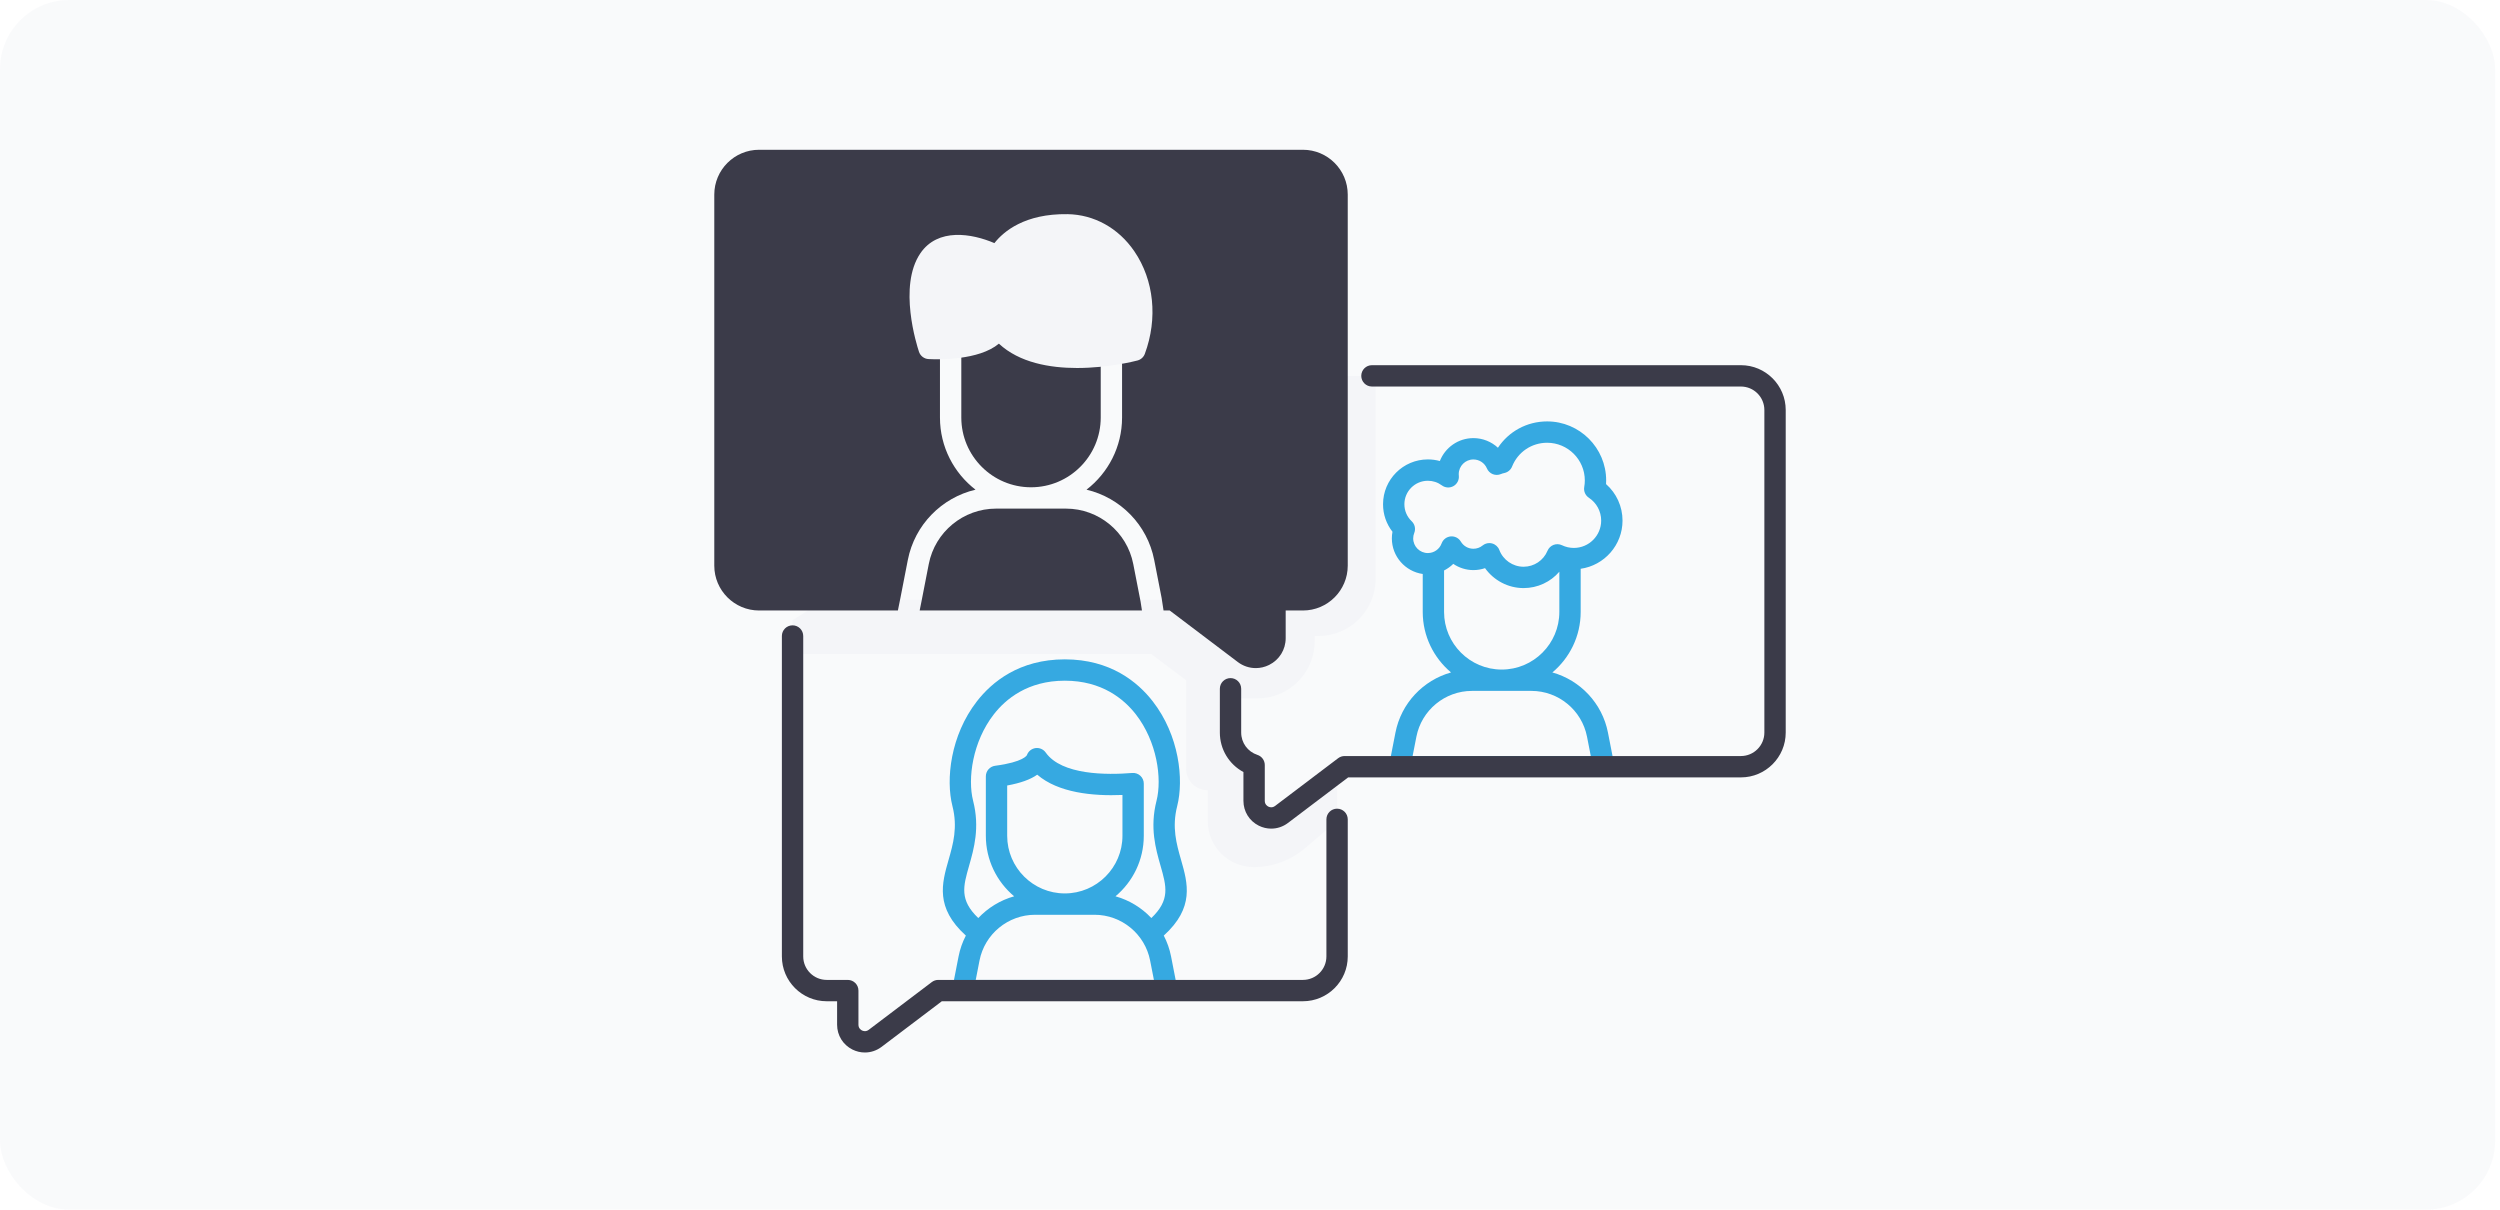
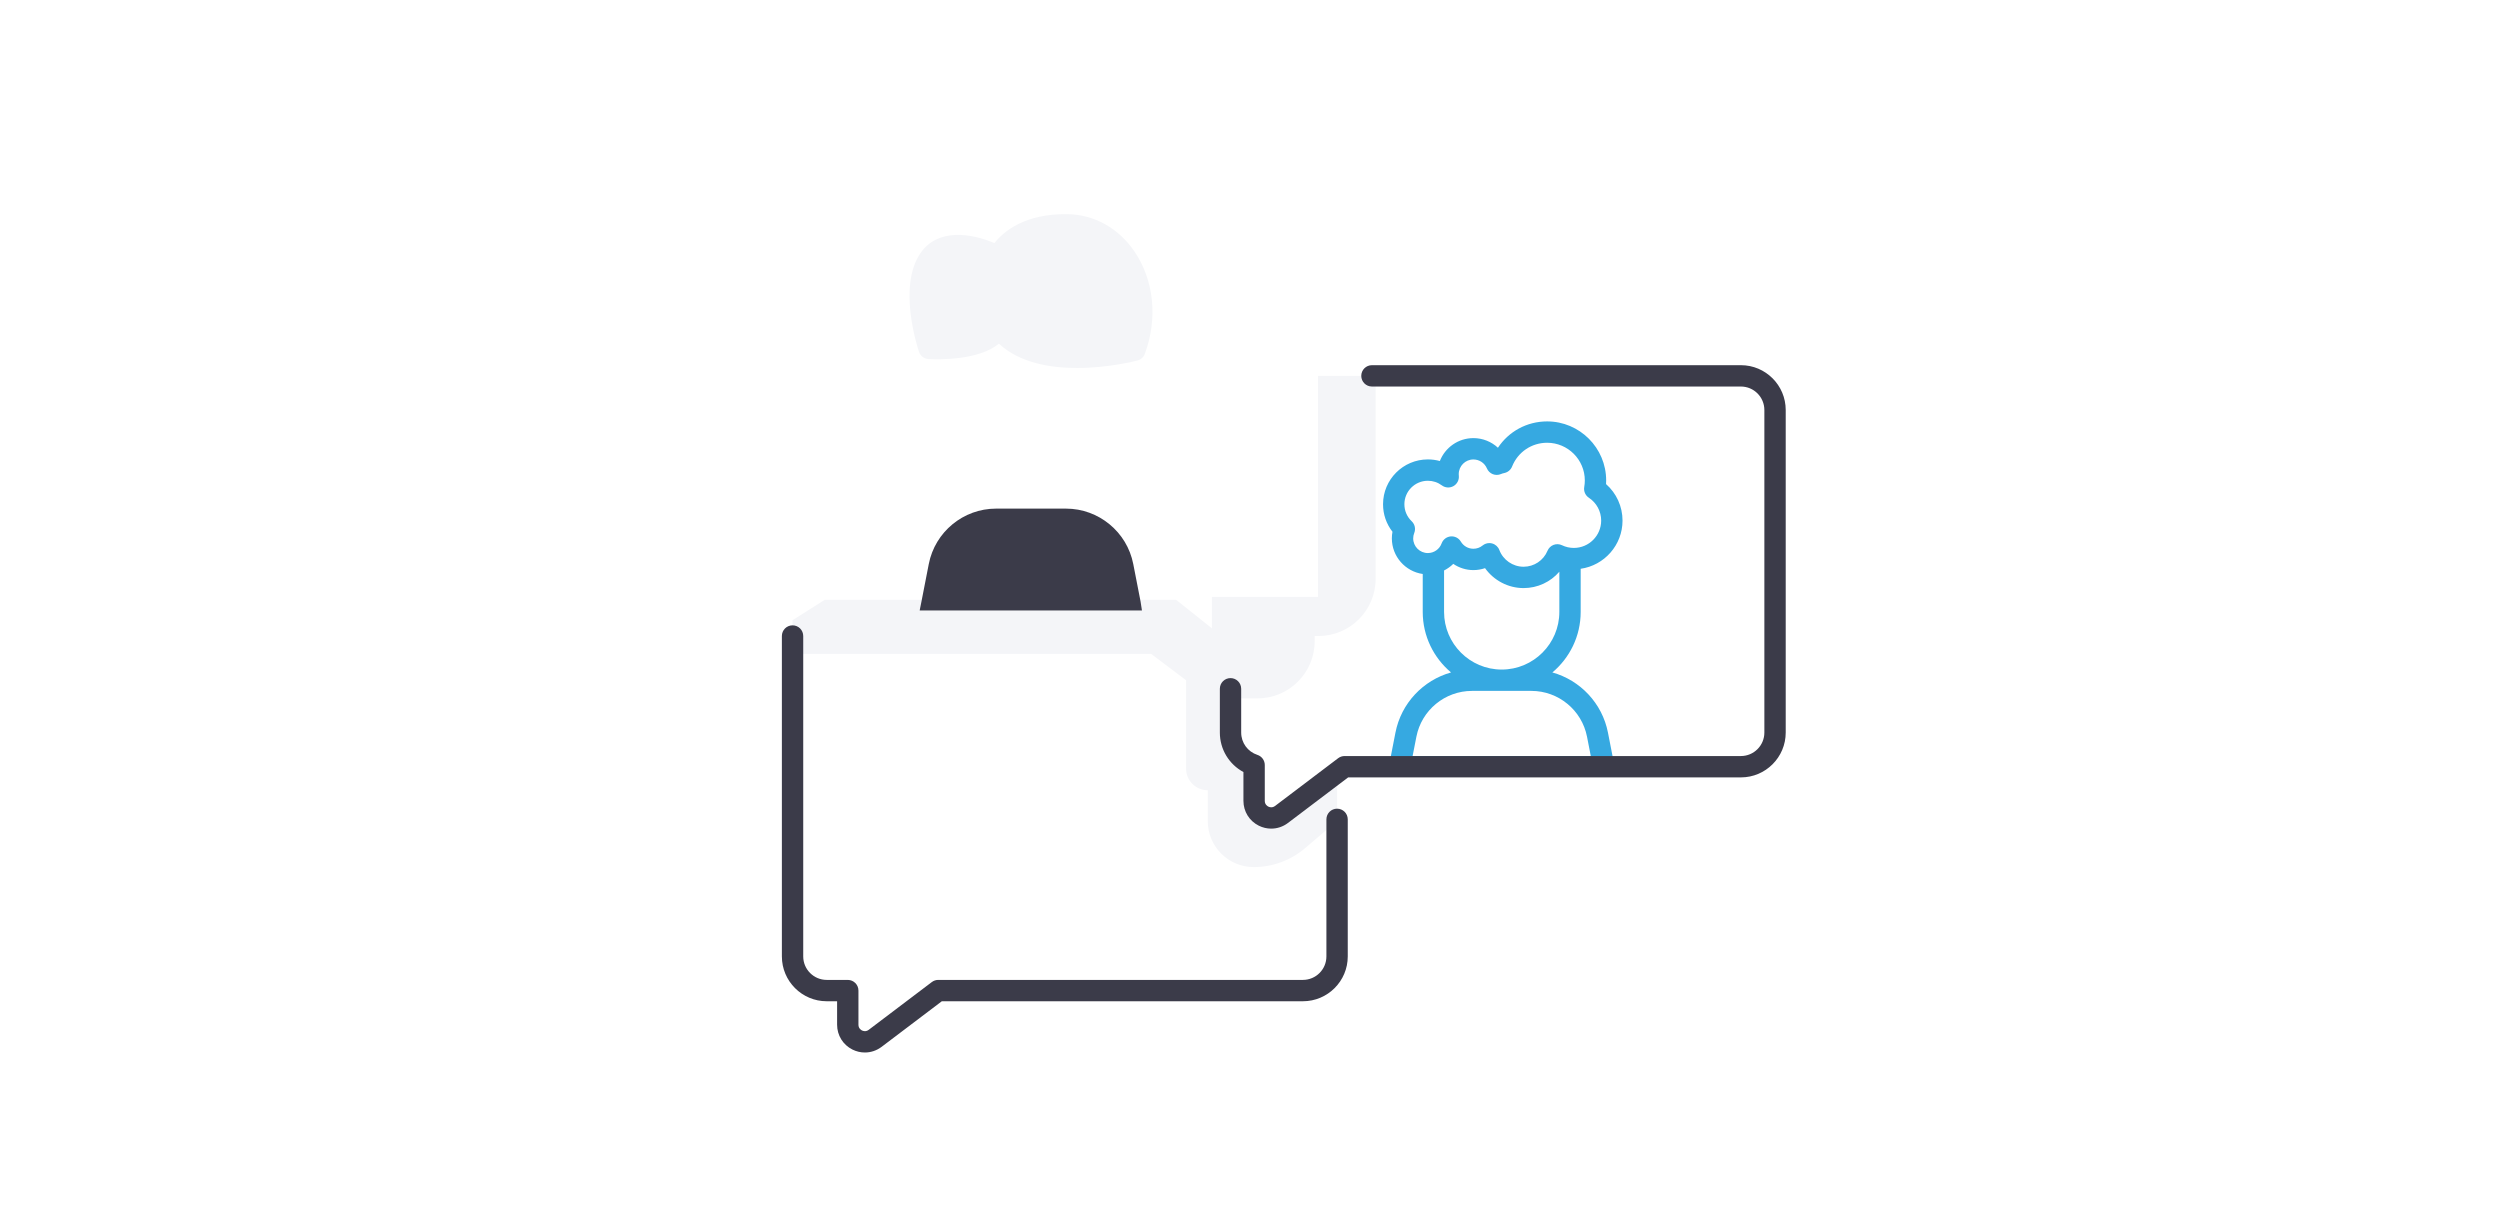
<svg xmlns="http://www.w3.org/2000/svg" width="217" height="105" viewBox="0 0 217 105" fill="none">
  <g opacity="0.5" filter="url(#filter0_i_454_249)">
-     <rect width="216.58" height="105" rx="6" fill="#F4F5F8" />
-   </g>
+     </g>
  <path d="M115.274 32.624H114.404V51.812H105.197V54.541L102.086 52.064H71.586L68.794 53.832V56.754H99.915L102.95 59.044V66.709C102.95 67.75 103.794 68.594 104.835 68.594V71.276C104.835 73.478 106.62 75.263 108.822 75.263C110.46 75.263 112.044 74.679 113.288 73.615L116.059 71.247V67.043C116.059 67.043 112.758 69.541 111.233 70.696C109.708 71.851 108.992 70.141 108.992 70.141L108.856 66.404L106.809 64.534V60.62H109.148C111.891 60.62 114.114 58.397 114.114 55.654V55.205H114.44C117.183 55.205 119.406 52.982 119.406 50.239V32.624H115.274Z" fill="#F4F5F8" />
  <path d="M139.571 63.591C139.073 61.035 137.16 59.045 134.746 58.368C136.247 57.11 137.203 55.222 137.203 53.115V49.37C139.253 49.08 140.835 47.315 140.835 45.187C140.835 43.962 140.309 42.815 139.405 42.019C139.412 41.913 139.415 41.808 139.415 41.703C139.415 38.877 137.116 36.578 134.29 36.578C132.54 36.578 130.956 37.449 130.021 38.864C129.454 38.337 128.699 38.028 127.891 38.028C126.568 38.028 125.435 38.854 124.979 40.017C124.644 39.925 124.295 39.877 123.939 39.877C121.793 39.877 120.048 41.622 120.048 43.768C120.048 44.648 120.335 45.477 120.867 46.156C120.831 46.346 120.813 46.538 120.813 46.732C120.813 48.304 121.98 49.605 123.493 49.822V53.115C123.493 55.222 124.449 57.109 125.95 58.368C123.535 59.044 121.623 61.035 121.125 63.59L120.582 66.373C120.529 66.645 120.6 66.555 120.776 66.769C120.952 66.983 121.214 67.106 121.491 67.106H139.204C139.481 67.106 139.743 66.983 139.919 66.769C140.095 66.555 140.166 66.645 140.114 66.373L139.571 63.591ZM122.665 46.733C122.665 46.572 122.696 46.413 122.757 46.261C122.898 45.909 122.81 45.507 122.535 45.245C122.126 44.856 121.901 44.332 121.901 43.768C121.901 42.644 122.815 41.73 123.939 41.73C124.38 41.73 124.799 41.869 125.152 42.13C125.447 42.35 125.843 42.374 126.163 42.192C126.482 42.01 126.664 41.657 126.626 41.291C126.621 41.246 126.618 41.201 126.618 41.155C126.618 40.452 127.189 39.881 127.891 39.881C128.404 39.881 128.864 40.186 129.064 40.658C129.16 40.885 129.342 41.064 129.57 41.156C129.798 41.248 130.053 41.245 130.28 41.149C130.373 41.109 130.471 41.079 130.571 41.059C130.878 40.997 131.133 40.785 131.249 40.494C131.748 39.24 132.942 38.431 134.29 38.431C136.094 38.431 137.562 39.899 137.562 41.704C137.562 41.89 137.545 42.082 137.512 42.273C137.448 42.636 137.606 43.002 137.914 43.205C138.583 43.647 138.982 44.388 138.982 45.187C138.982 46.495 137.918 47.56 136.609 47.56C136.249 47.56 135.903 47.481 135.582 47.327C135.352 47.216 135.087 47.205 134.85 47.295C134.612 47.386 134.422 47.571 134.324 47.806C133.974 48.648 133.159 49.193 132.246 49.193C131.316 49.193 130.471 48.609 130.142 47.739C130.037 47.461 129.804 47.25 129.517 47.172C129.437 47.151 129.356 47.14 129.275 47.14C129.065 47.14 128.859 47.212 128.692 47.347C128.463 47.533 128.186 47.631 127.891 47.631C127.441 47.631 127.032 47.398 126.799 47.008C126.616 46.701 126.274 46.528 125.916 46.561C125.56 46.595 125.256 46.83 125.133 47.166C124.951 47.668 124.471 48.005 123.939 48.005C123.237 48.006 122.665 47.435 122.665 46.733ZM125.345 53.115V49.518C125.639 49.369 125.909 49.177 126.143 48.944C126.653 49.29 127.261 49.484 127.891 49.484C128.236 49.484 128.578 49.426 128.901 49.315C129.66 50.379 130.905 51.046 132.246 51.046C133.464 51.046 134.586 50.513 135.351 49.626V53.115C135.351 55.873 133.106 58.118 130.348 58.118C127.589 58.118 125.345 55.874 125.345 53.115ZM122.615 65.624L122.943 63.945C123.392 61.642 125.421 59.97 127.768 59.97H132.928C135.274 59.97 137.304 61.642 137.753 63.945L138.08 65.624H122.615Z" fill="#36A9E1" />
-   <path d="M102.515 74.635C102.119 73.249 101.71 71.816 102.18 69.97C102.769 67.662 102.355 63.831 100.056 60.873C98.765 59.212 96.394 57.232 92.426 57.232C88.458 57.232 86.087 59.212 84.796 60.873C82.497 63.831 82.083 67.662 82.672 69.97C83.142 71.816 82.733 73.249 82.337 74.635C81.754 76.674 81.154 78.778 83.836 81.209C83.545 81.77 83.328 82.377 83.203 83.022L82.66 85.805C82.607 86.076 82.678 85.987 82.854 86.2C83.03 86.414 83.293 86.538 83.569 86.538H101.283C101.56 86.538 101.822 86.414 101.998 86.2C102.174 85.987 102.245 86.076 102.192 85.805L101.649 83.022C101.524 82.378 101.307 81.77 101.016 81.209C103.698 78.778 103.098 76.674 102.515 74.635ZM84.694 85.056L85.021 83.376C85.47 81.073 87.5 79.402 89.846 79.402H95.006C97.353 79.402 99.382 81.073 99.831 83.376L100.159 85.056H84.694ZM92.426 77.549C89.668 77.549 87.424 75.305 87.424 72.546V68.181C88.586 67.969 89.446 67.66 90.032 67.242C91.856 68.813 94.838 69.112 97.429 69.003V72.546C97.429 75.305 95.184 77.549 92.426 77.549ZM99.937 79.686C99.098 78.794 98.023 78.135 96.824 77.799C98.325 76.541 99.281 74.654 99.281 72.546V68.017C99.281 67.758 99.173 67.511 98.983 67.336C98.792 67.16 98.537 67.072 98.279 67.094C96.07 67.275 92.157 67.286 90.766 65.318C90.566 65.035 90.224 64.887 89.881 64.935C89.538 64.983 89.25 65.219 89.135 65.546C89.133 65.552 88.86 66.142 86.376 66.469C85.915 66.53 85.571 66.923 85.571 67.388V72.546C85.571 74.654 86.527 76.541 88.028 77.799C86.829 78.135 85.755 78.794 84.915 79.686C83.271 78.116 83.603 76.948 84.118 75.144C84.538 73.673 85.061 71.843 84.467 69.513C83.971 67.568 84.428 64.366 86.259 62.01C87.296 60.675 89.208 59.084 92.426 59.084C95.645 59.084 97.556 60.675 98.594 62.01C100.425 64.366 100.881 67.567 100.385 69.513C99.791 71.843 100.314 73.673 100.734 75.144C101.25 76.948 101.581 78.116 99.937 79.686Z" fill="#36A9E1" />
  <path d="M110.341 71.925C109.976 71.925 109.609 71.841 109.266 71.671C108.442 71.261 107.93 70.435 107.93 69.515V67.013C106.683 66.344 105.883 65.041 105.883 63.587V59.785C105.883 59.273 106.297 58.859 106.809 58.859C107.32 58.859 107.735 59.273 107.735 59.785V63.587C107.735 64.472 108.301 65.25 109.143 65.524C109.524 65.648 109.783 66.003 109.783 66.405V69.515C109.783 69.826 109.998 69.966 110.091 70.013C110.183 70.059 110.426 70.146 110.674 69.958L116.15 65.813C116.311 65.691 116.507 65.625 116.709 65.625H151.11C152.233 65.625 153.147 64.711 153.147 63.587V35.589C153.147 34.465 152.233 33.551 151.11 33.551H119.084C118.572 33.551 118.158 33.136 118.158 32.625C118.158 32.113 118.572 31.698 119.084 31.698H151.11C153.255 31.698 155 33.444 155 35.589V63.587C155 65.732 153.255 67.478 151.11 67.478H117.02L111.792 71.435C111.363 71.76 110.854 71.925 110.341 71.925Z" fill="#3B3B49" />
  <path d="M75.071 91.357C74.706 91.357 74.339 91.273 73.996 91.103C73.172 90.693 72.66 89.867 72.66 88.946V86.909H71.758C69.612 86.909 67.867 85.164 67.867 83.018V55.205C67.867 54.694 68.282 54.279 68.794 54.279C69.305 54.279 69.72 54.694 69.72 55.205V83.018C69.72 84.142 70.634 85.056 71.758 85.056H73.586C74.098 85.056 74.513 85.471 74.513 85.982V88.946C74.513 89.257 74.728 89.398 74.821 89.444C74.914 89.49 75.156 89.577 75.404 89.389L80.881 85.244C81.042 85.122 81.238 85.056 81.44 85.056H113.094C114.218 85.056 115.132 84.142 115.132 83.019V71.12C115.132 70.608 115.547 70.193 116.058 70.193C116.57 70.193 116.985 70.608 116.985 71.12V83.019C116.985 85.164 115.239 86.909 113.094 86.909H81.751L76.522 90.867C76.093 91.191 75.584 91.357 75.071 91.357Z" fill="#3B3B49" />
-   <path d="M113.094 13H65.89C63.745 13 62 14.745 62 16.89V49.1C62 51.246 63.745 52.991 65.89 52.991H77.937L78.162 51.873L78.799 48.604C79.395 45.548 81.744 43.194 84.674 42.504C82.8 41.057 81.589 38.791 81.589 36.245V30.895C81.589 30.384 82.004 29.969 82.515 29.969C83.027 29.969 83.442 30.384 83.442 30.895V36.245C83.442 39.581 86.156 42.296 89.492 42.296C92.828 42.296 95.543 39.582 95.543 36.245V31.66C95.543 31.148 95.958 30.734 96.469 30.734C96.981 30.734 97.395 31.148 97.395 31.66V36.245C97.395 38.791 96.184 41.057 94.31 42.504C97.24 43.194 99.589 45.548 100.185 48.604L100.824 51.878C100.826 51.89 100.828 51.902 100.83 51.914L100.996 52.991H101.531L107.44 57.463C107.902 57.813 108.449 57.991 109.002 57.991C109.395 57.991 109.79 57.901 110.159 57.717C111.046 57.276 111.597 56.387 111.597 55.396V52.991H113.094C115.239 52.991 116.984 51.246 116.984 49.1V16.89C116.985 14.745 115.239 13 113.094 13Z" fill="#3B3B49" />
  <path d="M80.618 48.958L79.979 52.233L79.827 52.991H99.122L99.002 52.215L98.367 48.958C97.823 46.171 95.368 44.148 92.528 44.148H86.456C83.617 44.148 81.161 46.171 80.618 48.958Z" fill="#3B3B49" />
  <path d="M98.457 21.807C97.083 19.798 94.972 18.625 92.665 18.589C88.942 18.534 87.11 20.092 86.314 21.102C84.351 20.262 81.396 19.755 79.88 21.997C77.954 24.844 79.577 29.962 79.768 30.536C79.889 30.898 80.219 31.149 80.601 31.168C81.42 31.209 84.965 31.293 86.704 29.829C88.49 31.489 91.136 31.942 93.494 31.942C96.213 31.941 98.548 31.339 98.739 31.289C99.03 31.212 99.266 30.998 99.37 30.716C100.511 27.643 100.17 24.313 98.457 21.807Z" fill="#F4F5F8" />
  <defs>
    <filter id="filter0_i_454_249" x="0" y="0" width="216.58" height="105" filterUnits="userSpaceOnUse" color-interpolation-filters="sRGB">
      <feFlood flood-opacity="0" result="BackgroundImageFix" />
      <feBlend mode="normal" in="SourceGraphic" in2="BackgroundImageFix" result="shape" />
      <feColorMatrix in="SourceAlpha" type="matrix" values="0 0 0 0 0 0 0 0 0 0 0 0 0 0 0 0 0 0 127 0" result="hardAlpha" />
      <feMorphology radius="1" operator="erode" in="SourceAlpha" result="effect1_innerShadow_454_249" />
      <feOffset />
      <feGaussianBlur stdDeviation="5" />
      <feComposite in2="hardAlpha" operator="arithmetic" k2="-1" k3="1" />
      <feColorMatrix type="matrix" values="0 0 0 0 0.126 0 0 0 0 0.126 0 0 0 0 0.188 0 0 0 0.1 0" />
      <feBlend mode="normal" in2="shape" result="effect1_innerShadow_454_249" />
    </filter>
  </defs>
</svg>